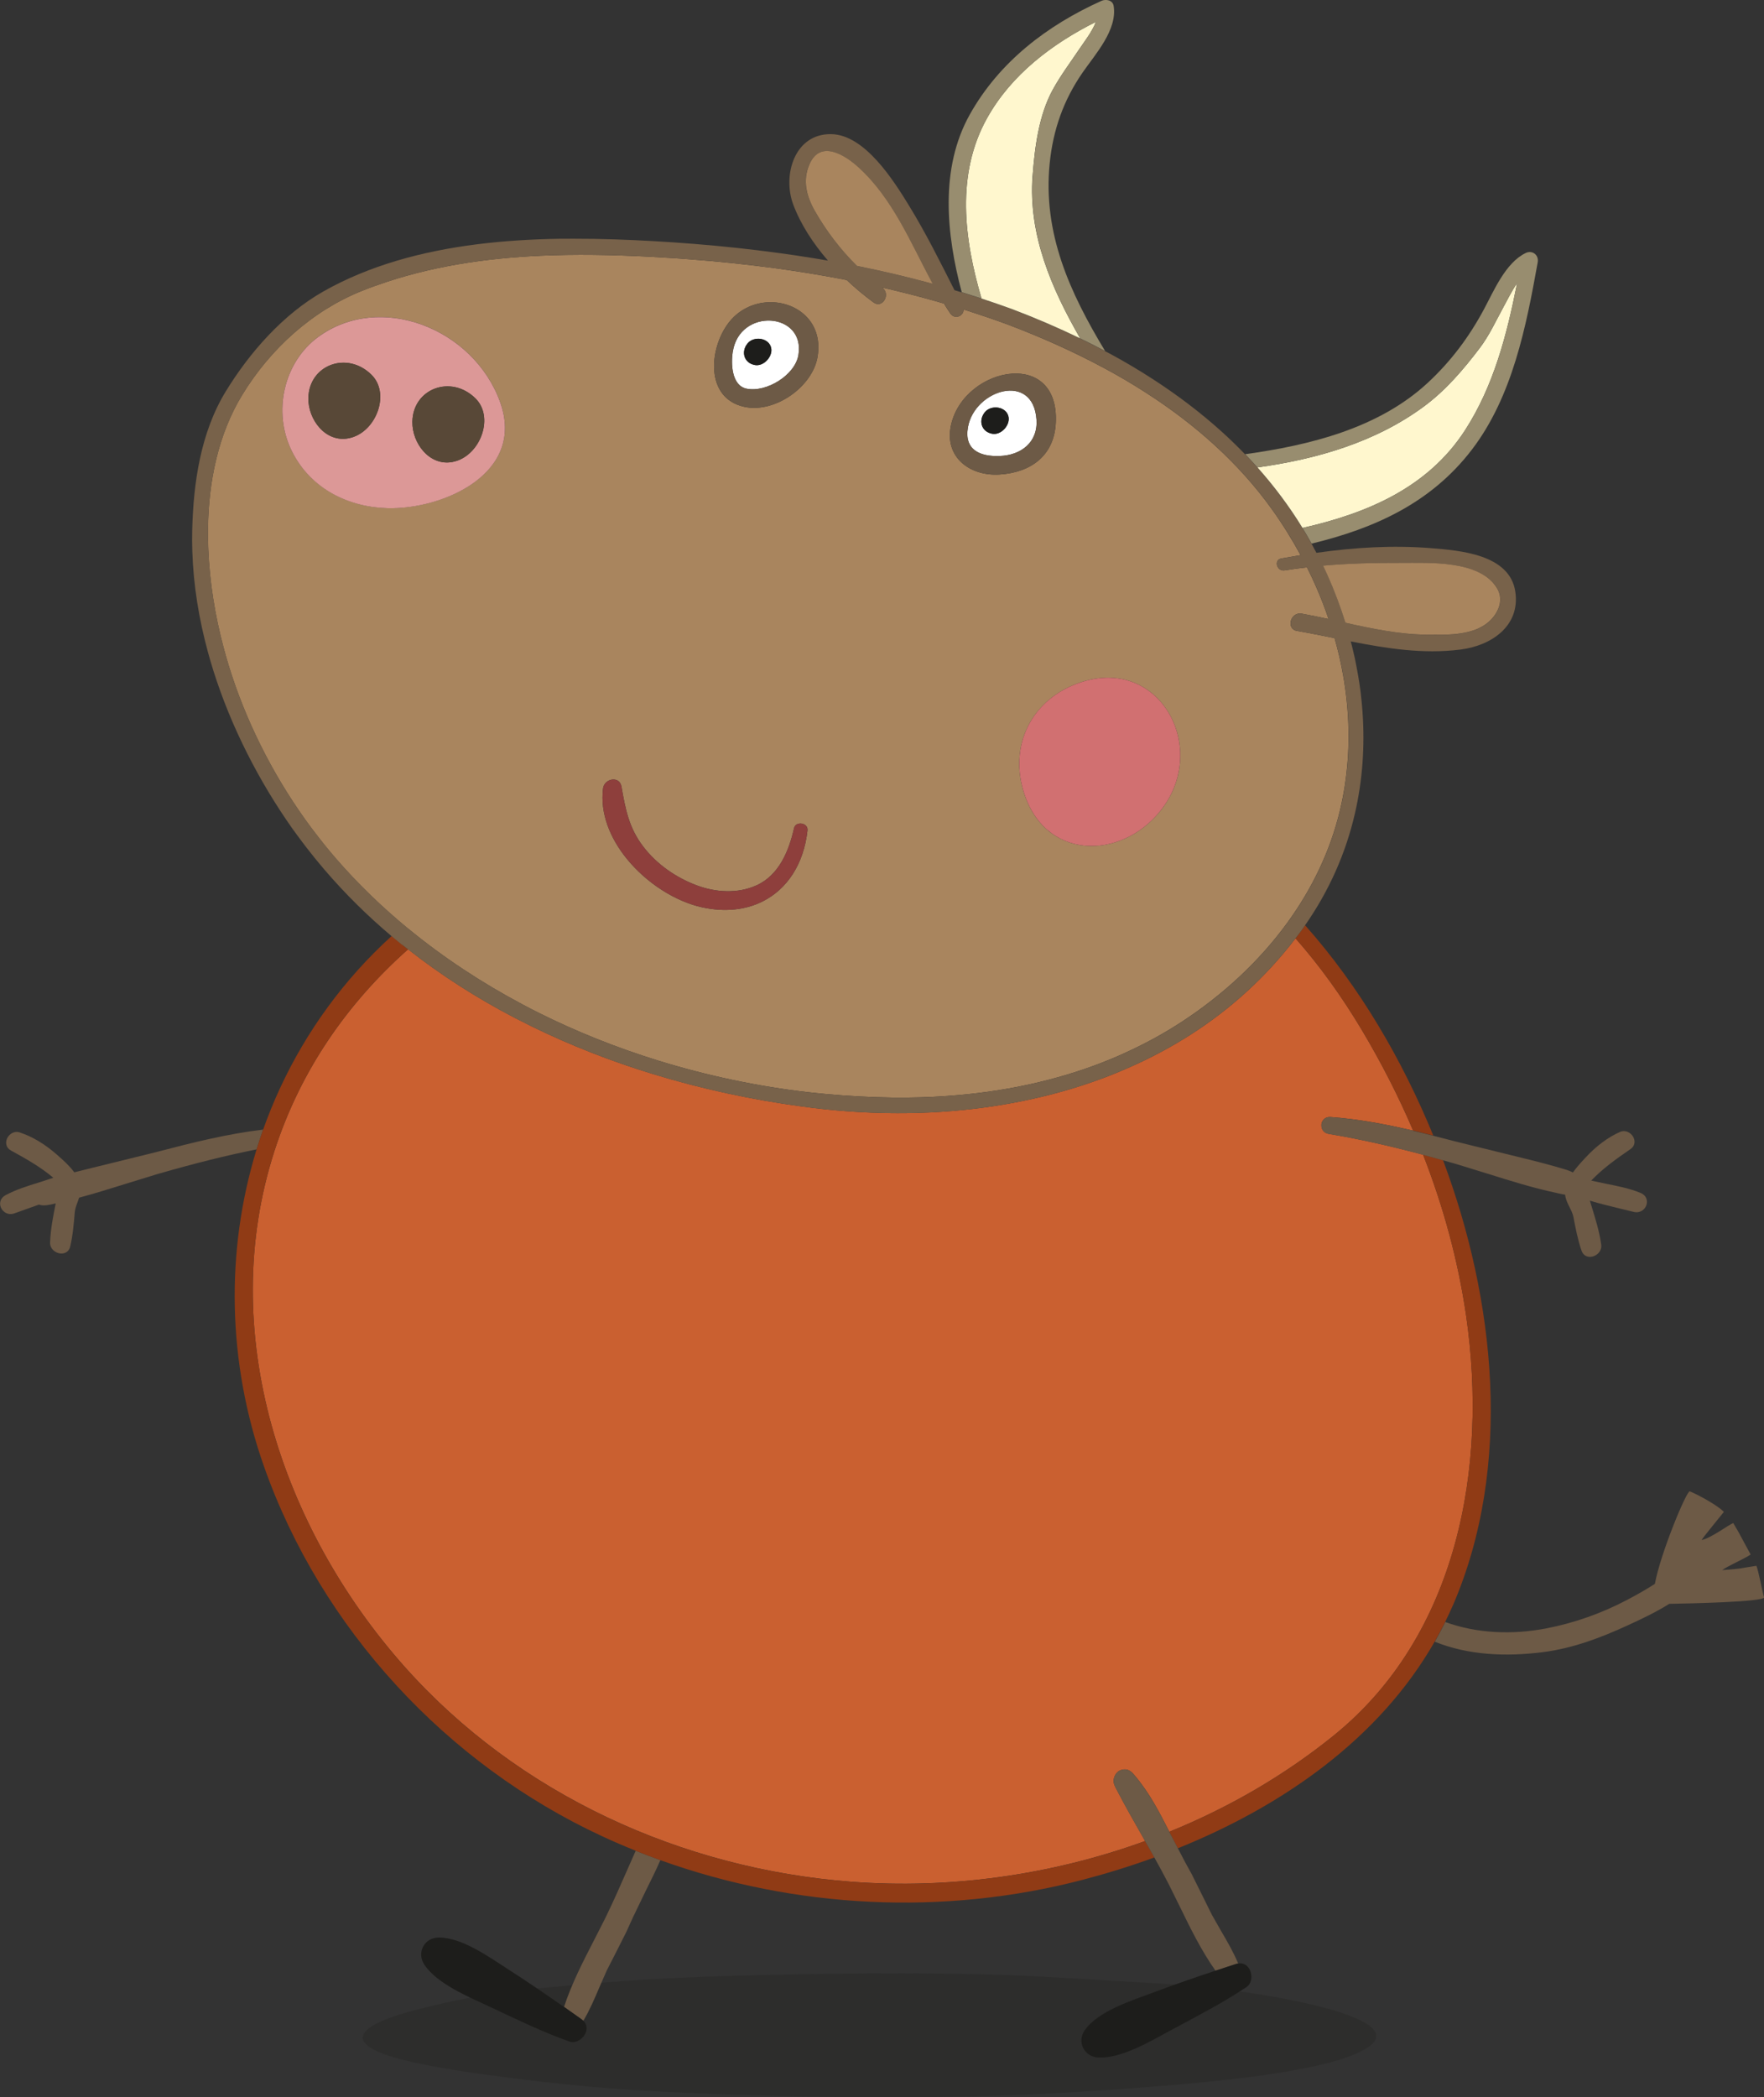
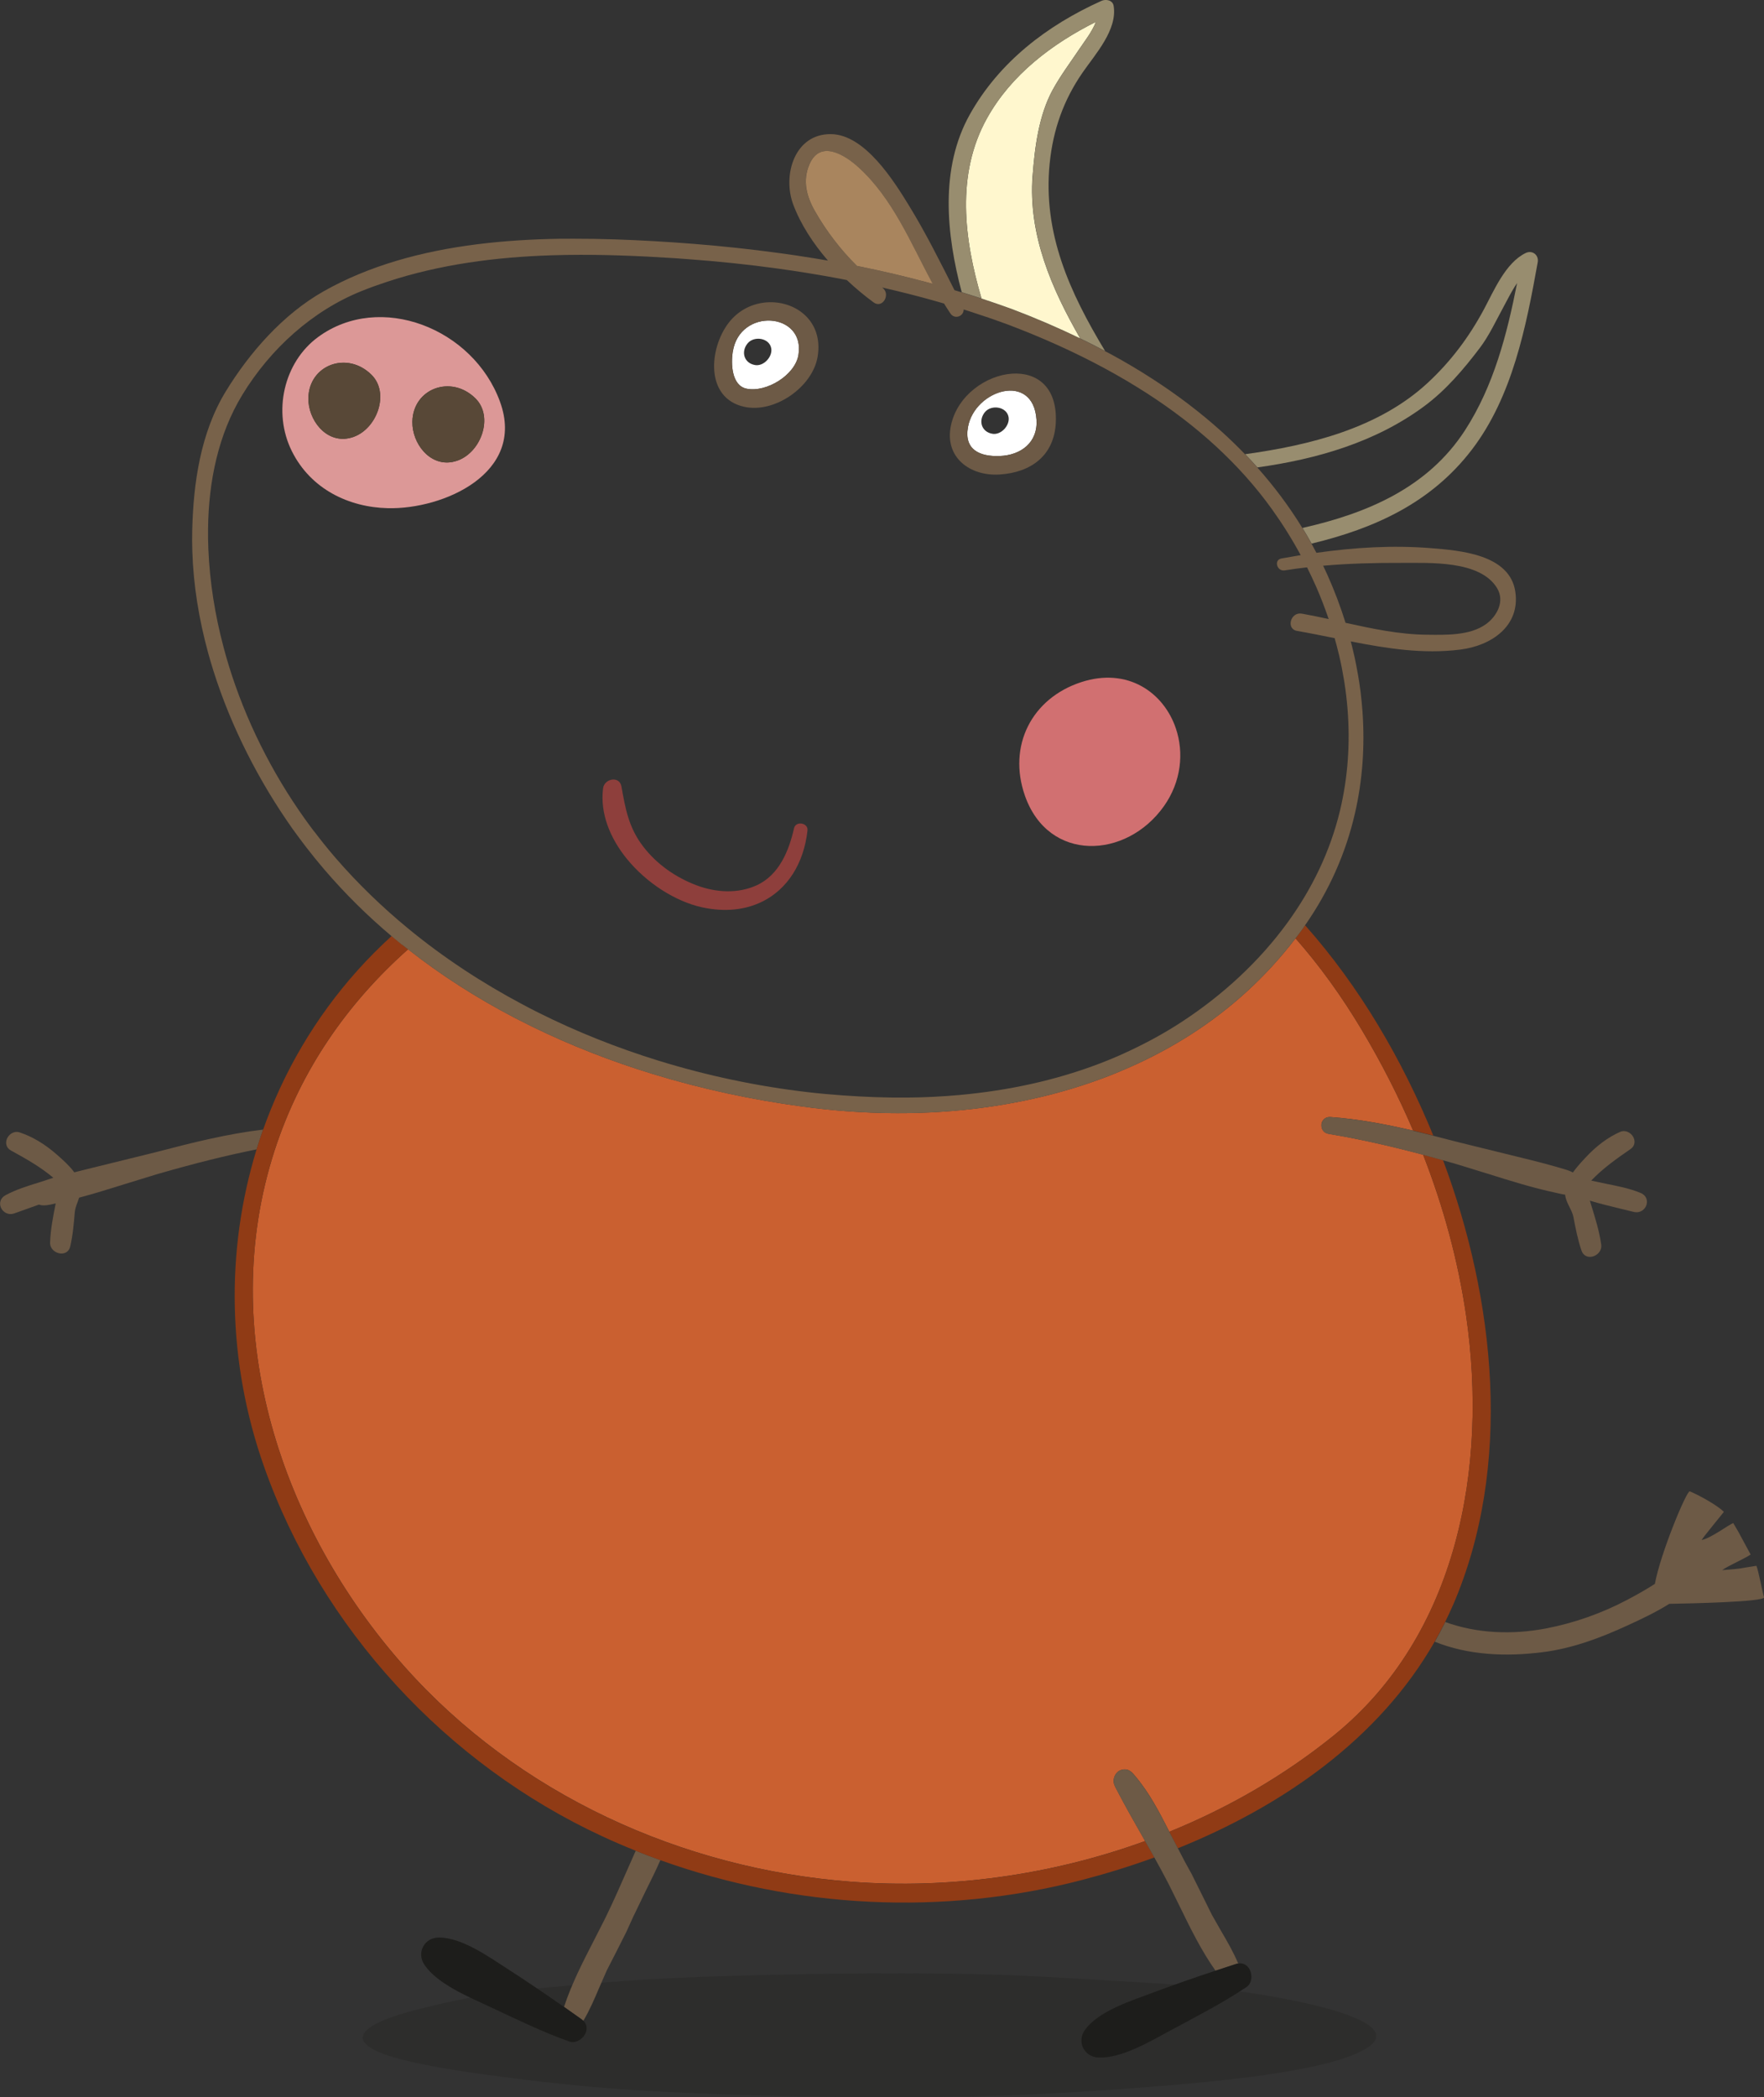
<svg xmlns="http://www.w3.org/2000/svg" viewBox="0 0 348.37 414.05">
  <rect x="0" y="0" width="348.37" height="414.05" fill="#333333" stroke="none" />
  <defs>
    <style>
      .cls-1 {
        fill: none;
      }

      .cls-2 {
        fill: #d17071;
      }

      .cls-3 {
        mix-blend-mode: multiply;
        opacity: .25;
      }

      .cls-3, .cls-4 {
        fill: #1d1d1b;
      }

      .cls-5 {
        fill: #ca6030;
      }

      .cls-6 {
        fill: #8e3f3c;
      }

      .cls-7 {
        fill: #78624a;
      }

      .cls-8 {
        isolation: isolate;
      }

      .cls-9 {
        fill: #6d5a46;
      }

      .cls-10 {
        fill: #fff;
      }

      .cls-11 {
        fill: #dc9897;
      }

      .cls-12 {
        fill: #a9855e;
      }

      .cls-13 {
        fill: #988d6f;
      }

      .cls-14 {
        fill: #903b15;
      }

      .cls-15 {
        fill: #584837;
      }

      .cls-16 {
        fill: #fff7ce;
      }
    </style>
  </defs>
  <g class="cls-8">
    <g id="Layer_2" data-name="Layer 2">
      <g id="Mr_Bull_walking" data-name="Mr Bull walking">
        <g>
          <path class="cls-3" d="M265.06,397.42c-3.28-1.09-7.71-2.15-13.19-3.15-6.34-1.16-16.08-2.34-26.6-2.9-8.9-.48-17.36-1.11-26.77-1.45-17.65-.62-36.13-.31-53.74.16-16.64.45-26.39,1.32-39.73,2.6-9.88.94-16.73,2.58-22.17,3.94-11.14,2.79-15.1,6.02-6.79,9,4.09,1.47,11.29,2.8,19.71,3.95,14.24,1.94,25.77,3.17,46.55,3.89,18.01.63,38.11.85,56.35.23,13.03-.44,29.31-1.65,39.86-2.69,11.88-1.18,20.99-2.73,26.39-4.48,9.44-3.07,8.81-6.2.13-9.09Z" />
          <g>
            <path class="cls-1" d="M127.93,366.32c.12.04.24.09.36.13-.12-.05-.24-.09-.36-.13Z" />
            <path class="cls-9" d="M51.95,223.01c-7.01.84-13.96,2.57-20.55,4.3l-1.95.49s0,0,0,0c0,0,0,0,0,0,.01,0-11.38,2.8-11.38,2.8-1.21.29-2.33.57-3.41.85-.06-.09-.11-.16-.11-.16-.92-1.22-2.15-2.31-3.14-3.18l-.12-.11c-2.41-2.12-4.9-3.61-7.4-4.43-1.13-.37-2.13.36-2.51,1.23-.33.77-.22,1.79.77,2.33,3.21,1.76,5.9,3.3,8.38,5.39-1,.33-2.81.92-2.81.92-2.22.68-4.51,1.39-6.61,2.51-1.13.61-1.28,1.69-.91,2.5.4.88,1.44,1.54,2.66,1.09l2.58-.92c.74-.26,1.5-.53,2.25-.8.91.33,2.04.06,2.93-.15l.38-.09c-.51,2.55-1.02,5.17-1.11,7.72-.04,1.23.98,2.03,1.96,2.16,1.01.13,1.8-.41,2.02-1.38.52-2.25.71-4.55.9-6.78.06-.66.3-1.31.56-2,.1-.28.2-.56.3-.85,3.03-.81,6.05-1.75,8.99-2.67l6.11-1.88h0s0,0,0,0c0,0,.3-.09.3-.09l.42-.12c7.2-2.07,13.43-3.62,19.22-4.77,0-.02.01-.03.02-.05.38-1.24.79-2.47,1.22-3.7.02-.06.04-.13.06-.19Z" />
            <path class="cls-9" d="M127.93,366.32c-.78-.3-1.56-.6-2.33-.92-.02,0-.04-.01-.05-.02-.5,1.14-1,2.26-1.49,3.37-1.38,3.14-2.8,6.39-4.39,9.66l-.22.44s-.02.03-.03.07c-.33.64-2.03,3.98-2.03,3.98-2.24,4.34-4.53,8.8-6,13.32,1.15.81,2.3,1.61,3.44,2.43.14.1.26.2.37.31,1.23-2.05,2.2-4.33,3.14-6.54l1.48-3.38s1.89-3.7,1.89-3.7l2.07-4.1s0-.01,0-.02c.1-.2.39-.86.39-.86l.86-1.89,2.47-5.12c1-2.01,2.02-4.05,2.92-6.12,0,0-.01,0-.02,0-.71-.25-1.42-.52-2.12-.79-.12-.05-.24-.09-.36-.13Z" />
            <path class="cls-4" d="M111.38,396.22c-3.54-2.47-7.13-4.92-10.84-7.31-3.81-2.45-9.32-6.45-13.93-6.39-2.84.04-4.38,3.02-2.8,5.37,2.53,3.77,8.66,6.31,12.73,8.21,5.42,2.53,10.58,5.08,15.97,6.97,1.94.68,4.61-2.24,2.68-4.12-.11-.11-.23-.21-.37-.31-1.14-.81-2.29-1.62-3.44-2.43Z" />
            <path class="cls-9" d="M348.37,315.32c-.34-1.13-1.09-5.24-1.5-6.19-4.41.66-1.77.44-6.77.86,1.13-.85,4.48-2.27,5.63-3.09-.46-.9-1.39-2.51-1.91-3.53-.38-.76-1.12-2-1.53-2.68-.97.39-4.51,3.05-6.25,3.35.69-1.02,3.3-4.15,4.41-5.56-1.21-1.21-4.58-3.14-6.73-4.05-.6-.25-5.8,12.24-6.9,18.27-1.77,1.14-3.61,2.17-5.48,3.16-5.04,2.66-10.48,4.58-16.08,5.65-6.64,1.26-13.59.99-19.84-1.28-.65,1.32-1.34,2.62-2.07,3.89,6.59,2.65,13.97,3,21.35,2.06,5.81-.74,11.35-2.8,16.64-5.24,2.49-1.14,5.55-2.56,8.33-4.3,3.77-.06,18.98-.38,18.7-1.3Z" />
            <path class="cls-5" d="M260.96,221.99c.09-.76.69-1.53,1.78-1.46,5.51.39,11.01,1.44,16.35,2.69-2.93-6.85-6.34-13.5-10.15-19.88-3.92-6.57-8.27-12.62-13.09-18.09-5.9,7.72-12.9,14.01-20.68,18.99-3.38,2.16-6.9,4.08-10.53,5.76-1.23.57-2.47,1.11-3.72,1.63-.58.24-1.16.48-1.74.71-9.8,3.82-20.28,6.08-30.93,6.98-3.1.26-6.22.41-9.33.44-4.6.05-9.21-.14-13.78-.55-1.47-.13-2.94-.28-4.41-.46-.77-.09-1.54-.2-2.31-.3-9.88-1.33-19.81-3.45-29.5-6.42-8.18-2.5-16.18-5.61-23.84-9.36-1.16-.57-2.31-1.15-3.45-1.74-7.43-3.87-14.49-8.37-21.04-13.52-11.83,10.52-21.16,23.67-26.37,39.75-11.6,35.81,1.39,74.6,25.71,101.92,22.4,25.16,54.74,39.87,88.12,42.42,19.5,1.49,39.55-1.29,58.1-8.03h0c-.19-.33-.38-.66-.56-.99-1.63-2.85-3.31-5.81-4.95-8.95l-.09-.17c-.24-.44-.6-1.1-.62-1.64-.03-.73.32-1.52.86-1.95.55-.43,1.36-.57,1.97-.34.64.24,1.12.84,1.4,1.19l.12.14c2.69,3.18,4.72,7.07,6.65,10.88h0c11.68-4.74,22.67-11.09,32.44-18.98,24.56-19.84,30.49-53.07,26.18-82.87-1.58-10.91-4.5-21.57-8.5-31.82-6.9-1.84-12.95-3.17-18.66-4.12-1.05-.17-1.51-1.07-1.41-1.87Z" />
            <path class="cls-14" d="M255.85,185.25c4.82,5.47,9.17,11.53,13.09,18.09,3.81,6.39,7.22,13.04,10.15,19.88h0c1.33.31,2.66.64,3.97.97-6.11-14.89-14.51-29.37-25.32-41.52-.16.24-.32.47-.48.71-.46.64-.94,1.25-1.41,1.87Z" />
            <path class="cls-14" d="M226.15,363.48c-18.55,6.74-38.6,9.52-58.1,8.03-33.38-2.55-65.73-17.26-88.12-42.42-24.32-27.33-37.31-66.11-25.71-101.92,5.21-16.08,14.53-29.24,26.37-39.75-.39-.31-.79-.61-1.18-.93-.69-.56-1.38-1.13-2.06-1.7-2.34,2.14-4.59,4.38-6.72,6.76-8.43,9.4-14.68,20.17-18.73,31.65-.43,1.22-.84,2.46-1.22,3.7-6.19,20.09-5.78,42.08,1.44,62.57,11.28,32.03,36.05,58.81,66.83,73.07,2.19,1.02,4.42,1.97,6.66,2.87.78.31,1.55.62,2.33.92.12.04.24.09.36.13.71.27,1.41.53,2.12.79,26.59,9.55,55.91,11.04,83.34,3.89,4.74-1.24,9.51-2.71,14.22-4.43h0c-.61-1.09-1.21-2.16-1.82-3.22Z" />
            <path class="cls-14" d="M286.92,316.97c11.91-27.58,8.37-60.41-1.94-87.92h0c-1.34-.38-2.66-.74-3.94-1.08h0c4,10.25,6.93,20.91,8.5,31.82,4.31,29.8-1.62,63.03-26.18,82.87-9.76,7.89-20.76,14.24-32.44,18.98.14.28.28.56.42.83l1.27,2.43h0c20.65-8.33,39.76-21.58,50.73-40.82.72-1.27,1.42-2.57,2.07-3.89.52-1.06,1.03-2.14,1.51-3.24Z" />
-             <path class="cls-12" d="M80.69,183.4c6.92,5.68,14.49,10.65,22.49,14.9,1.01.54,2.02,1.06,3.05,1.58,7.62,3.82,15.61,6.99,23.78,9.52,9.68,2.99,19.63,5.08,29.57,6.23,2.28.26,4.56.46,6.84.63,4.29.31,8.57.47,12.8.43,3.43-.03,6.86-.2,10.27-.51,9.55-.86,18.95-2.86,27.85-6.28,1.17-.45,2.32-.92,3.47-1.42.79-.34,1.56-.71,2.34-1.07,3.53-1.65,6.97-3.54,10.28-5.71,8.01-5.24,15.24-11.86,20.86-19.61,4.78-6.59,8.39-13.99,10.32-22.04,1.59-6.65,2.03-13.41,1.49-20.1h0c-.14-1.78-.35-3.54-.63-5.3,0-.05-.02-.1-.02-.14-.12-.75-.25-1.5-.4-2.24-.03-.18-.07-.36-.1-.54-.16-.8-.33-1.6-.52-2.4-.26-1.12-.55-2.23-.87-3.34-2.47-.5-4.93-1-7.42-1.43-2.24-.39-1.29-3.81.94-3.41,1.76.32,3.53.69,5.3,1.07-.72-2.13-1.53-4.24-2.44-6.31-.57-1.32-1.19-2.62-1.83-3.9-1.48.17-2.96.36-4.42.6-1.52.25-2.2-2.06-.65-2.35,1.27-.23,2.54-.45,3.81-.66-1.7-3.13-3.59-6.16-5.66-9.05-3.27-4.57-7.01-8.69-11.09-12.45-4.26-3.92-8.89-7.42-13.78-10.56-2.62-1.69-5.32-3.28-8.07-4.76-6.21-3.35-12.68-6.23-19.21-8.7-2.55-.94-5.12-1.82-7.7-2.65-.35-.11-.7-.22-1.05-.33.06,1.29-1.74,2.08-2.62.78-.43-.64-.85-1.29-1.25-1.95-.51-.15-1.01-.3-1.52-.44-3.55-1.01-7.12-1.91-10.71-2.73.01,0,.03.02.04.03,1.74,1.27.05,4.21-1.71,2.92-1.79-1.31-3.58-2.8-5.3-4.42-.45-.09-.91-.19-1.36-.27-1.93-.37-3.87-.7-5.81-1.02-.2-.03-.4-.07-.6-.1-1.98-.32-3.97-.61-5.96-.89-5.88-.8-11.79-1.41-17.71-1.85-.81-.06-1.62-.12-2.44-.18-7.08-.46-14.27-.76-21.46-.65-.97.01-1.94.04-2.91.07-11.06.35-22.07,1.78-32.54,5.23-1.68.55-3.34,1.15-4.99,1.81-9.83,3.94-18.07,11.46-23.59,20.49-4.8,7.86-6.66,17.22-6.78,26.4-.02,1.37,0,2.73.06,4.08.27,6.51,1.31,13.03,3.01,19.4.32,1.2.66,2.39,1.02,3.58,3.32,10.81,8.51,21.14,15.03,30.29.6.84,1.21,1.66,1.83,2.48,1.36,1.8,2.77,3.55,4.23,5.24,4.38,5.07,9.22,9.73,14.42,14ZM208.51,83.37c-.28,6.56-4.88,9.91-11.09,10.31-5.85.38-10.98-3.41-9.61-9.73,1.28-5.91,6.95-9.83,12.04-10.18,4.74-.33,8.97,2.45,8.66,9.6ZM161.45,70.49c-1.03,5.93-8.48,11.16-14.5,9.82-7.77-1.74-6.92-11.56-3.05-16.59,1.79-2.32,4.26-3.59,6.79-3.95,5.86-.82,12.04,3.28,10.75,10.72ZM232.22,143.81c1.61,4.76,1.09,10.47-2.35,15.34-7.42,10.5-22.83,11.15-27.46-2.06-3.44-9.8,1.31-19.23,11.16-22.43,9.14-2.96,16.25,2.05,18.65,9.15ZM119.1,155.64c.12-.98.96-1.62,1.8-1.73.82-.1,1.64.3,1.83,1.37.78,4.44,1.46,8.13,4.28,11.83,2.69,3.52,6.47,6.15,10.6,7.69,3.77,1.4,8.07,1.67,11.78,0,4.46-2.02,6.41-6.8,7.42-11.28.17-.77.91-1.03,1.57-.91.63.12,1.18.6,1.09,1.35-.74,6.63-4.01,11.57-8.85,14-3.34,1.68-7.44,2.16-11.96,1.17-5.3-1.16-11.02-4.81-14.92-9.64-3.27-4.05-5.26-8.92-4.64-13.85ZM57.65,89.09c-3.87-7.75-1.62-17.57,5.17-22.56,12.2-8.95,30.66-1.76,35.94,12.81,5.11,14.11-11.25,21.23-22.16,20.97-7.71-.18-15.21-3.76-18.95-11.23Z" />
            <path class="cls-7" d="M79.4,186.49c.39.31.79.62,1.18.93,6.55,5.14,13.61,9.64,21.04,13.52,1.14.59,2.29,1.17,3.45,1.74,7.66,3.74,15.67,6.85,23.84,9.36,9.69,2.97,19.62,5.09,29.5,6.42.77.1,1.54.21,2.31.3,1.46.18,2.94.33,4.41.46,4.57.41,9.18.6,13.78.55,3.12-.03,6.23-.18,9.33-.44,10.66-.9,21.14-3.16,30.93-6.98.58-.23,1.16-.47,1.74-.71,1.25-.52,2.49-1.06,3.72-1.63,3.63-1.68,7.15-3.6,10.53-5.76,7.78-4.98,14.78-11.27,20.68-18.99.47-.62.95-1.23,1.41-1.87.17-.23.32-.47.48-.71,4.82-6.9,8.06-14.33,9.84-22.03,1.52-6.58,1.99-13.34,1.51-20.1h0s0-.01,0-.02c-.09-1.24-.21-2.49-.36-3.73,0-.01,0-.03,0-.04-.05-.44-.12-.88-.18-1.32-.04-.25-.07-.51-.11-.76-.06-.38-.12-.77-.19-1.15-.05-.32-.11-.64-.17-.95-.06-.34-.13-.69-.19-1.03-.07-.37-.15-.74-.22-1.11-.06-.3-.13-.6-.19-.9-.1-.44-.2-.88-.31-1.32-.06-.24-.11-.48-.17-.71-.07-.3-.15-.59-.23-.88,7.14,1.4,14.29,2.54,21.65,1.61,6.1-.76,11.84-4.64,10.85-11.41-1.08-7.4-10.95-8.15-16.65-8.61-7.6-.61-15.14-.14-22.63.92-.32-.61-.64-1.21-.97-1.8-.58-1.05-1.18-2.08-1.8-3.09-2.63-4.29-5.62-8.27-8.9-11.95-.79-.89-1.59-1.76-2.42-2.61-1.5-1.55-3.04-3.05-4.64-4.49-4.26-3.84-8.86-7.31-13.72-10.44-2.63-1.7-5.34-3.31-8.11-4.81-.39-.21-.8-.41-1.19-.62-1.62-.86-3.25-1.69-4.9-2.49-4.39-2.12-8.88-4.05-13.45-5.78-2-.74-4.02-1.43-6.04-2.09-.43-.14-.86-.29-1.29-.43-.87-.28-1.75-.55-2.62-.82-.48-.15-.95-.29-1.43-.43-2.84-5.61-5.64-11.24-8.93-16.61-3.02-4.93-8.73-14.09-15.42-14.2-7.24-.12-9.67,8.11-7.49,13.92,1.48,3.93,3.94,7.68,6.85,11.05-.69-.12-1.38-.23-2.07-.35-.37-.06-.73-.12-1.1-.18-.97-.16-1.93-.31-2.9-.45-.11-.02-.21-.03-.32-.05-1.06-.16-2.12-.31-3.19-.45,0,0-.01,0-.02,0h0c-5.6-.77-11.23-1.37-16.87-1.82-2.63-.21-5.26-.39-7.89-.54-5.12-.29-10.45-.49-15.85-.48-.96,0-1.92,0-2.88.01-10.84.18-21.88,1.3-32.12,4.35-5.05,1.51-9.91,3.48-14.44,6.05-7.95,4.51-14.57,12.04-19.29,19.76-4.96,8.13-6.39,18.08-6.61,27.44-.03,1.36-.03,2.73.02,4.09.21,6.72,1.31,13.44,3.11,20.01.32,1.18.67,2.36,1.04,3.54,3.53,11.21,9.04,21.89,15.61,31.21.34.48.69.94,1.03,1.41.6.82,1.22,1.63,1.84,2.44,1.12,1.45,2.27,2.86,3.46,4.25,4.07,4.75,8.51,9.13,13.27,13.14.68.57,1.37,1.14,2.06,1.7ZM62.04,164.16c-.62-.82-1.23-1.64-1.83-2.48-6.52-9.15-11.71-19.48-15.03-30.29-.36-1.19-.71-2.38-1.02-3.58-1.7-6.37-2.74-12.89-3.01-19.4-.06-1.35-.08-2.71-.06-4.08.11-9.19,1.98-18.55,6.78-26.4,5.51-9.03,13.76-16.55,23.59-20.49,1.65-.66,3.31-1.26,4.99-1.81,10.48-3.45,21.48-4.88,32.54-5.23.97-.03,1.94-.05,2.91-.07,7.19-.11,14.38.19,21.46.65.81.05,1.62.12,2.44.18,5.92.43,11.83,1.04,17.71,1.85,1.99.27,3.98.57,5.96.89.2.03.4.07.6.1,1.94.32,3.88.65,5.81,1.02.45.09.91.18,1.36.27,1.72,1.62,3.51,3.11,5.3,4.42,1.76,1.29,3.45-1.65,1.71-2.92-.01,0-.03-.02-.04-.03,3.59.82,7.17,1.72,10.71,2.73.51.14,1.01.3,1.52.44.41.66.82,1.31,1.25,1.95.88,1.3,2.67.51,2.62-.78.35.11.7.22,1.05.33,2.58.83,5.15,1.71,7.7,2.65,6.53,2.47,13.01,5.34,19.21,8.7,2.75,1.49,5.45,3.08,8.07,4.76,4.89,3.14,9.52,6.64,13.78,10.56,4.08,3.76,7.81,7.88,11.09,12.45,2.07,2.89,3.97,5.92,5.66,9.05-1.27.21-2.54.43-3.81.66-1.55.29-.88,2.59.65,2.35,1.46-.24,2.93-.43,4.42-.6.64,1.29,1.25,2.59,1.83,3.9.9,2.07,1.71,4.17,2.44,6.31-1.77-.39-3.54-.76-5.3-1.07-2.23-.4-3.18,3.02-.94,3.41,2.48.43,4.95.93,7.42,1.43.31,1.11.6,2.22.87,3.34.19.8.36,1.6.52,2.4.04.18.07.36.1.54.14.75.28,1.49.4,2.24,0,.05.02.1.02.14.28,1.76.49,3.53.63,5.3h0c.54,6.69.1,13.46-1.49,20.1-1.93,8.05-5.54,15.45-10.32,22.04-5.62,7.74-12.85,14.37-20.86,19.61-3.31,2.17-6.75,4.05-10.28,5.71-.78.36-1.56.73-2.34,1.07-1.15.5-2.31.97-3.47,1.42-8.9,3.42-18.3,5.41-27.85,6.28-3.41.31-6.84.48-10.27.51-4.24.04-8.51-.12-12.8-.43-2.28-.17-4.56-.36-6.84-.63-9.94-1.15-19.89-3.24-29.57-6.23-8.18-2.53-16.16-5.7-23.78-9.52-1.02-.51-2.04-1.04-3.05-1.58-8-4.25-15.57-9.21-22.49-14.9-5.2-4.27-10.04-8.94-14.42-14-1.46-1.69-2.87-3.44-4.23-5.24ZM159.85,32.42c2.13-4.88,6.98-1.83,9.64.57,6.86,6.21,10.36,14.99,14.71,23.05-4.95-1.36-9.94-2.53-14.96-3.54-3.27-3.22-6.09-6.92-8.34-10.88-1.66-2.92-2.46-5.98-1.05-9.21ZM295.65,116.11c1.59,2.6-.02,5.56-2.21,7.13-3.19,2.28-7.95,2.11-11.68,2.07-5.39-.05-10.73-1.18-16.03-2.35-1-3.2-2.19-6.36-3.58-9.46-.2-.44-.41-.87-.61-1.31-.08-.17-.16-.33-.24-.5,5.1-.45,10.25-.58,15.3-.56,5.67.03,15.66-.58,19.06,4.98Z" />
            <path class="cls-11" d="M98.76,79.35c-5.28-14.57-23.74-21.76-35.94-12.81-6.79,4.98-9.04,14.81-5.17,22.56,3.74,7.48,11.24,11.05,18.95,11.23,10.91.26,27.27-6.87,22.16-20.97ZM93.93,78.69c3.57,3.57,1.13,10.52-3.52,12.22-.34.12-.68.22-1.01.28-4.57.9-8.03-3.69-7.96-7.93.1-6.55,7.66-9.39,12.49-4.58ZM69.87,86.24c-.34.12-.68.22-1.01.28-4.57.9-8.03-3.69-7.96-7.93.11-6.55,7.66-9.39,12.49-4.58,3.57,3.56,1.13,10.52-3.52,12.22Z" />
            <path class="cls-15" d="M60.9,78.6c-.07,4.24,3.39,8.83,7.96,7.93.33-.07.67-.16,1.01-.28,4.65-1.7,7.09-8.66,3.52-12.22-4.83-4.82-12.38-1.98-12.49,4.58Z" />
            <path class="cls-15" d="M89.4,91.19c.33-.06.67-.16,1.01-.28,4.65-1.7,7.09-8.65,3.52-12.22-4.83-4.81-12.38-1.98-12.49,4.58-.07,4.24,3.39,8.82,7.96,7.93Z" />
            <path class="cls-2" d="M202.41,157.09c4.64,13.22,20.04,12.56,27.46,2.06,3.44-4.87,3.96-10.58,2.35-15.34-2.4-7.1-9.51-12.11-18.65-9.15-9.85,3.19-14.6,12.62-11.16,22.43Z" />
            <path class="cls-10" d="M144.71,69.46c-.36,2.32-.25,6.67,2.75,7.28,3.9.79,9.57-2.67,10.23-6.67,1.39-8.45-11.62-9.4-12.97-.61ZM149.11,72.07c-2.21-.38-2.82-2.68-1.44-4.31,1.27-1.49,4.26-1.06,4.64,1,.3,1.66-1.49,3.61-3.2,3.31Z" />
            <path class="cls-10" d="M191.16,84.32c-.8,4.47,2.32,5.85,6.25,5.71,4.22-.15,7.59-2.68,7.28-7.19-.64-9.48-12.21-5.91-13.53,1.48ZM194.54,81.33c1.27-1.49,4.26-1.06,4.64,1,.3,1.66-1.49,3.61-3.2,3.31-2.21-.38-2.82-2.68-1.44-4.31Z" />
-             <path class="cls-4" d="M195.98,85.64c1.71.29,3.5-1.65,3.2-3.31-.38-2.06-3.36-2.49-4.64-1-1.39,1.63-.77,3.93,1.44,4.31Z" />
-             <path class="cls-4" d="M147.67,67.76c-1.39,1.63-.77,3.93,1.44,4.31,1.71.29,3.5-1.65,3.2-3.31-.38-2.06-3.36-2.49-4.64-1Z" />
            <path class="cls-9" d="M150.7,59.77c-2.53.36-5,1.63-6.79,3.95-3.88,5.04-4.72,14.86,3.05,16.59,6.02,1.34,13.47-3.89,14.5-9.82,1.29-7.44-4.89-11.54-10.75-10.72ZM157.68,70.07c-.66,4-6.33,7.45-10.23,6.67-2.99-.6-3.1-4.96-2.75-7.28,1.36-8.79,14.36-7.84,12.97.61Z" />
            <path class="cls-9" d="M187.81,83.95c-1.37,6.33,3.75,10.11,9.61,9.73,6.21-.4,10.81-3.75,11.09-10.31.31-7.15-3.92-9.92-8.66-9.6-5.09.35-10.76,4.27-12.04,10.18ZM204.7,82.84c.3,4.51-3.07,7.04-7.28,7.19-3.93.14-7.05-1.24-6.25-5.71,1.32-7.39,12.89-10.96,13.53-1.48Z" />
            <path class="cls-6" d="M123.74,169.49c3.9,4.82,9.62,8.48,14.92,9.64,4.53.99,8.62.51,11.96-1.17,4.84-2.43,8.11-7.38,8.85-14,.08-.75-.47-1.23-1.09-1.35-.66-.13-1.39.14-1.57.91-1.01,4.48-2.96,9.26-7.42,11.28-3.71,1.68-8.02,1.41-11.78,0-4.13-1.54-7.91-4.17-10.6-7.69-2.83-3.69-3.5-7.39-4.28-11.83-.19-1.07-1.01-1.47-1.83-1.37-.84.11-1.68.74-1.8,1.73-.62,4.92,1.37,9.8,4.64,13.85Z" />
            <path class="cls-12" d="M169.25,52.5c5.02,1.01,10.01,2.18,14.96,3.54-4.35-8.06-7.85-16.84-14.71-23.05-2.66-2.41-7.51-5.46-9.64-.57-1.4,3.22-.6,6.29,1.05,9.21,2.25,3.95,5.07,7.66,8.34,10.88Z" />
-             <path class="cls-12" d="M261.28,111.68c.08.17.16.33.24.5.2.44.42.87.61,1.31,1.39,3.1,2.58,6.27,3.58,9.46,5.3,1.18,10.64,2.3,16.03,2.35,3.74.04,8.49.21,11.68-2.07,2.19-1.57,3.8-4.53,2.21-7.13-3.4-5.57-13.39-4.96-19.06-4.98-5.05-.02-10.21.11-15.3.56Z" />
-             <path class="cls-16" d="M289.33,84.94c5.66-8.75,8.28-18.91,10.28-29.05-1.06,1.55-1.92,3.31-2.67,4.68-1.49,2.72-2.83,5.68-4.72,8.16-3.21,4.22-6.66,8.28-10.94,11.46-9.61,7.12-21.24,10.46-32.95,12.09,3.28,3.68,6.27,7.66,8.9,11.95,12.68-2.86,24.74-7.91,32.1-19.29Z" />
            <path class="cls-16" d="M203.93,34.69c.42-5.59,1.22-11.91,3.94-16.91,1.57-2.88,3.54-5.48,5.36-8.2.87-1.31,2.48-3.34,3.2-5.27-8.67,4.34-16.72,10.43-21.51,19.03-6.17,11.07-4.52,23.92-1.08,35.6,2.02.67,4.04,1.35,6.04,2.09,4.57,1.73,9.07,3.66,13.45,5.78-5.68-9.87-10.28-20.47-9.41-32.13Z" />
            <path class="cls-13" d="M248.33,92.28c11.71-1.63,23.34-4.97,32.95-12.09,4.29-3.18,7.73-7.24,10.94-11.46,1.88-2.48,3.23-5.43,4.72-8.16.75-1.37,1.6-3.14,2.67-4.68-2,10.14-4.62,20.3-10.28,29.05-7.36,11.38-19.41,16.43-32.1,19.29.62,1.01,1.22,2.04,1.8,3.09,12.46-3,23.62-8.05,31.65-18.55,8.02-10.49,10.72-24.29,13-36.98.26-1.44-1.05-2.48-2.39-1.83-3.97,1.92-6.28,7.48-8.24,11.13-2.94,5.47-6.53,10.27-11.1,14.5-9.7,8.98-23.31,12.32-36.04,14.08.82.85,1.63,1.72,2.42,2.61Z" />
            <path class="cls-13" d="M193.85,58.94c-3.44-11.68-5.09-24.54,1.08-35.6,4.79-8.6,12.84-14.68,21.51-19.03-.73,1.92-2.33,3.96-3.2,5.27-1.82,2.72-3.79,5.32-5.36,8.2-2.72,5-3.52,11.32-3.94,16.91-.87,11.66,3.72,22.26,9.41,32.13,1.65.8,3.29,1.63,4.9,2.49-6.99-11.58-12.33-23.23-10.95-37.06.67-6.64,2.74-12.5,6.53-17.97,2.49-3.59,6.88-8.4,6.1-13.13-.19-1.14-1.54-1.37-2.4-.98-10.72,4.82-20.19,12.05-26,22.43-5.96,10.65-4.64,23.66-1.6,35.09.88.27,1.75.54,2.62.82.43.14.86.29,1.29.43Z" />
            <path class="cls-9" d="M279.1,223.23h0c-5.35-1.25-10.85-2.3-16.35-2.69-1.1-.08-1.69.7-1.78,1.46-.09.8.36,1.69,1.41,1.87,5.72.94,11.76,2.28,18.66,4.12h0c1.28.34,2.6.7,3.94,1.08h0c.66.18,1.31.36,1.98.56l.42.12s.3.09.3.09h0s0,0,0,0l6.11,1.88c4.39,1.38,8.94,2.81,13.49,3.77l.51.12c.4.09.85.2,1.31.26,0,.02,0,.04,0,.06.09.83.48,1.62.87,2.4.33.66.64,1.29.76,1.93.42,2.19.85,4.46,1.6,6.65.32.95,1.17,1.4,2.16,1.17.96-.23,1.9-1.13,1.73-2.36-.36-2.62-1.19-5.27-1.98-7.82l-.26-.86c1.96.6,4,1.09,5.98,1.57l2.66.65c1.26.32,2.23-.44,2.53-1.36.28-.84.02-1.91-1.17-2.39-2.2-.9-4.56-1.36-6.84-1.81l-2.89-.62c2.25-2.35,4.76-4.16,7.77-6.23.93-.64.93-1.67.52-2.4-.46-.83-1.54-1.45-2.62-.97-2.41,1.07-4.73,2.81-6.9,5.17l-.11.12c-.72.77-1.56,1.7-2.28,2.71-.44-.23-.96-.44-1.58-.62-2.59-.78-5.36-1.52-8.73-2.33,0,0-11.39-2.81-11.38-2.8,0,0,0,0,0,0,0,0,0,0,0,0l-1.95-.49c-1.29-.34-2.6-.68-3.92-1.01h0c-1.31-.33-2.64-.66-3.97-.97Z" />
            <path class="cls-9" d="M231.34,362.48c-.14-.28-.28-.56-.42-.83h0c-1.93-3.82-3.96-7.7-6.65-10.88l-.12-.14c-.29-.36-.76-.95-1.4-1.19-.62-.23-1.43-.09-1.97.34-.54.43-.89,1.21-.86,1.95.02.54.38,1.21.62,1.64l.09.17c1.65,3.15,3.33,6.1,4.95,8.95.19.33.38.66.56.99h0c.6,1.06,1.21,2.13,1.82,3.22h0c.93,1.66,1.85,3.35,2.74,5.08l.22.44s.02.03.04.07c.32.66,1.98,4,1.98,4,2.14,4.39,4.35,8.9,7.11,12.77,1.33-.44,2.67-.88,4-1.31.16-.05.32-.08.47-.11-.91-2.21-2.16-4.35-3.37-6.42l-1.83-3.21-1.84-3.72-2.02-4.06s0,0,0,0c0,0,0-.02-.01-.02v-.03s-.01,0-.01,0c0,0,0,0,0-.01-.1-.19-.43-.78-.43-.78l-1.03-1.87-1.36-2.61h0s-1.27-2.43-1.27-2.43Z" />
            <path class="cls-4" d="M240.05,389.06c-4.1,1.36-8.2,2.78-12.34,4.33-4.24,1.59-10.74,3.62-13.44,7.36-1.66,2.31-.2,5.32,2.63,5.46,4.54.22,10.24-3.18,14.19-5.31,5.27-2.84,10.39-5.45,15.13-8.64,1.71-1.15.96-5.03-1.7-4.61-.15.02-.31.05-.47.11-1.33.43-2.67.87-4,1.31Z" />
          </g>
        </g>
      </g>
    </g>
  </g>
</svg>